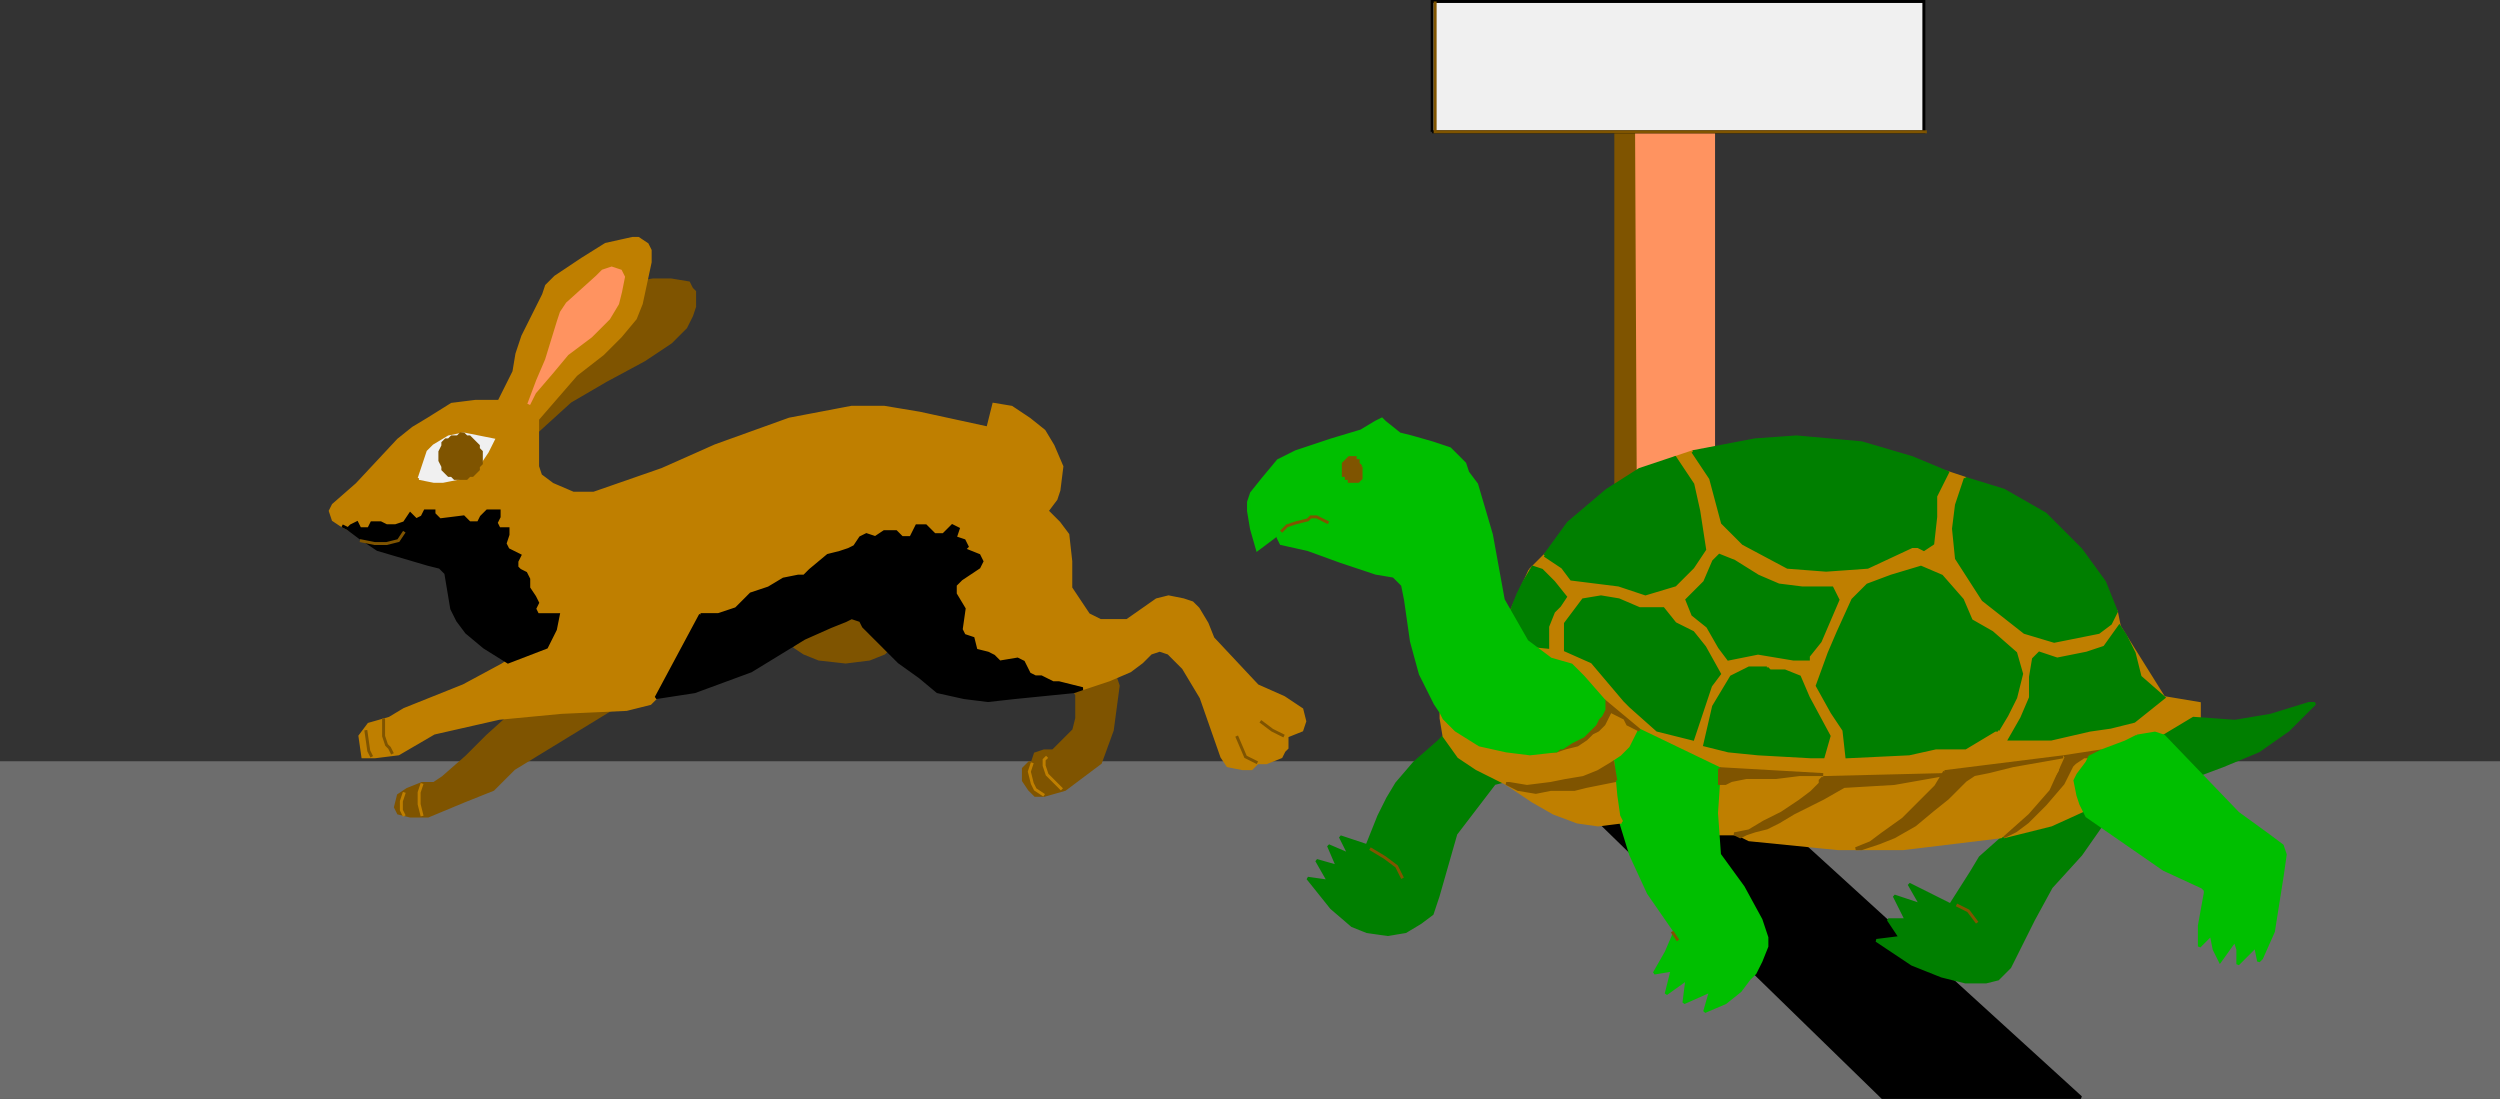
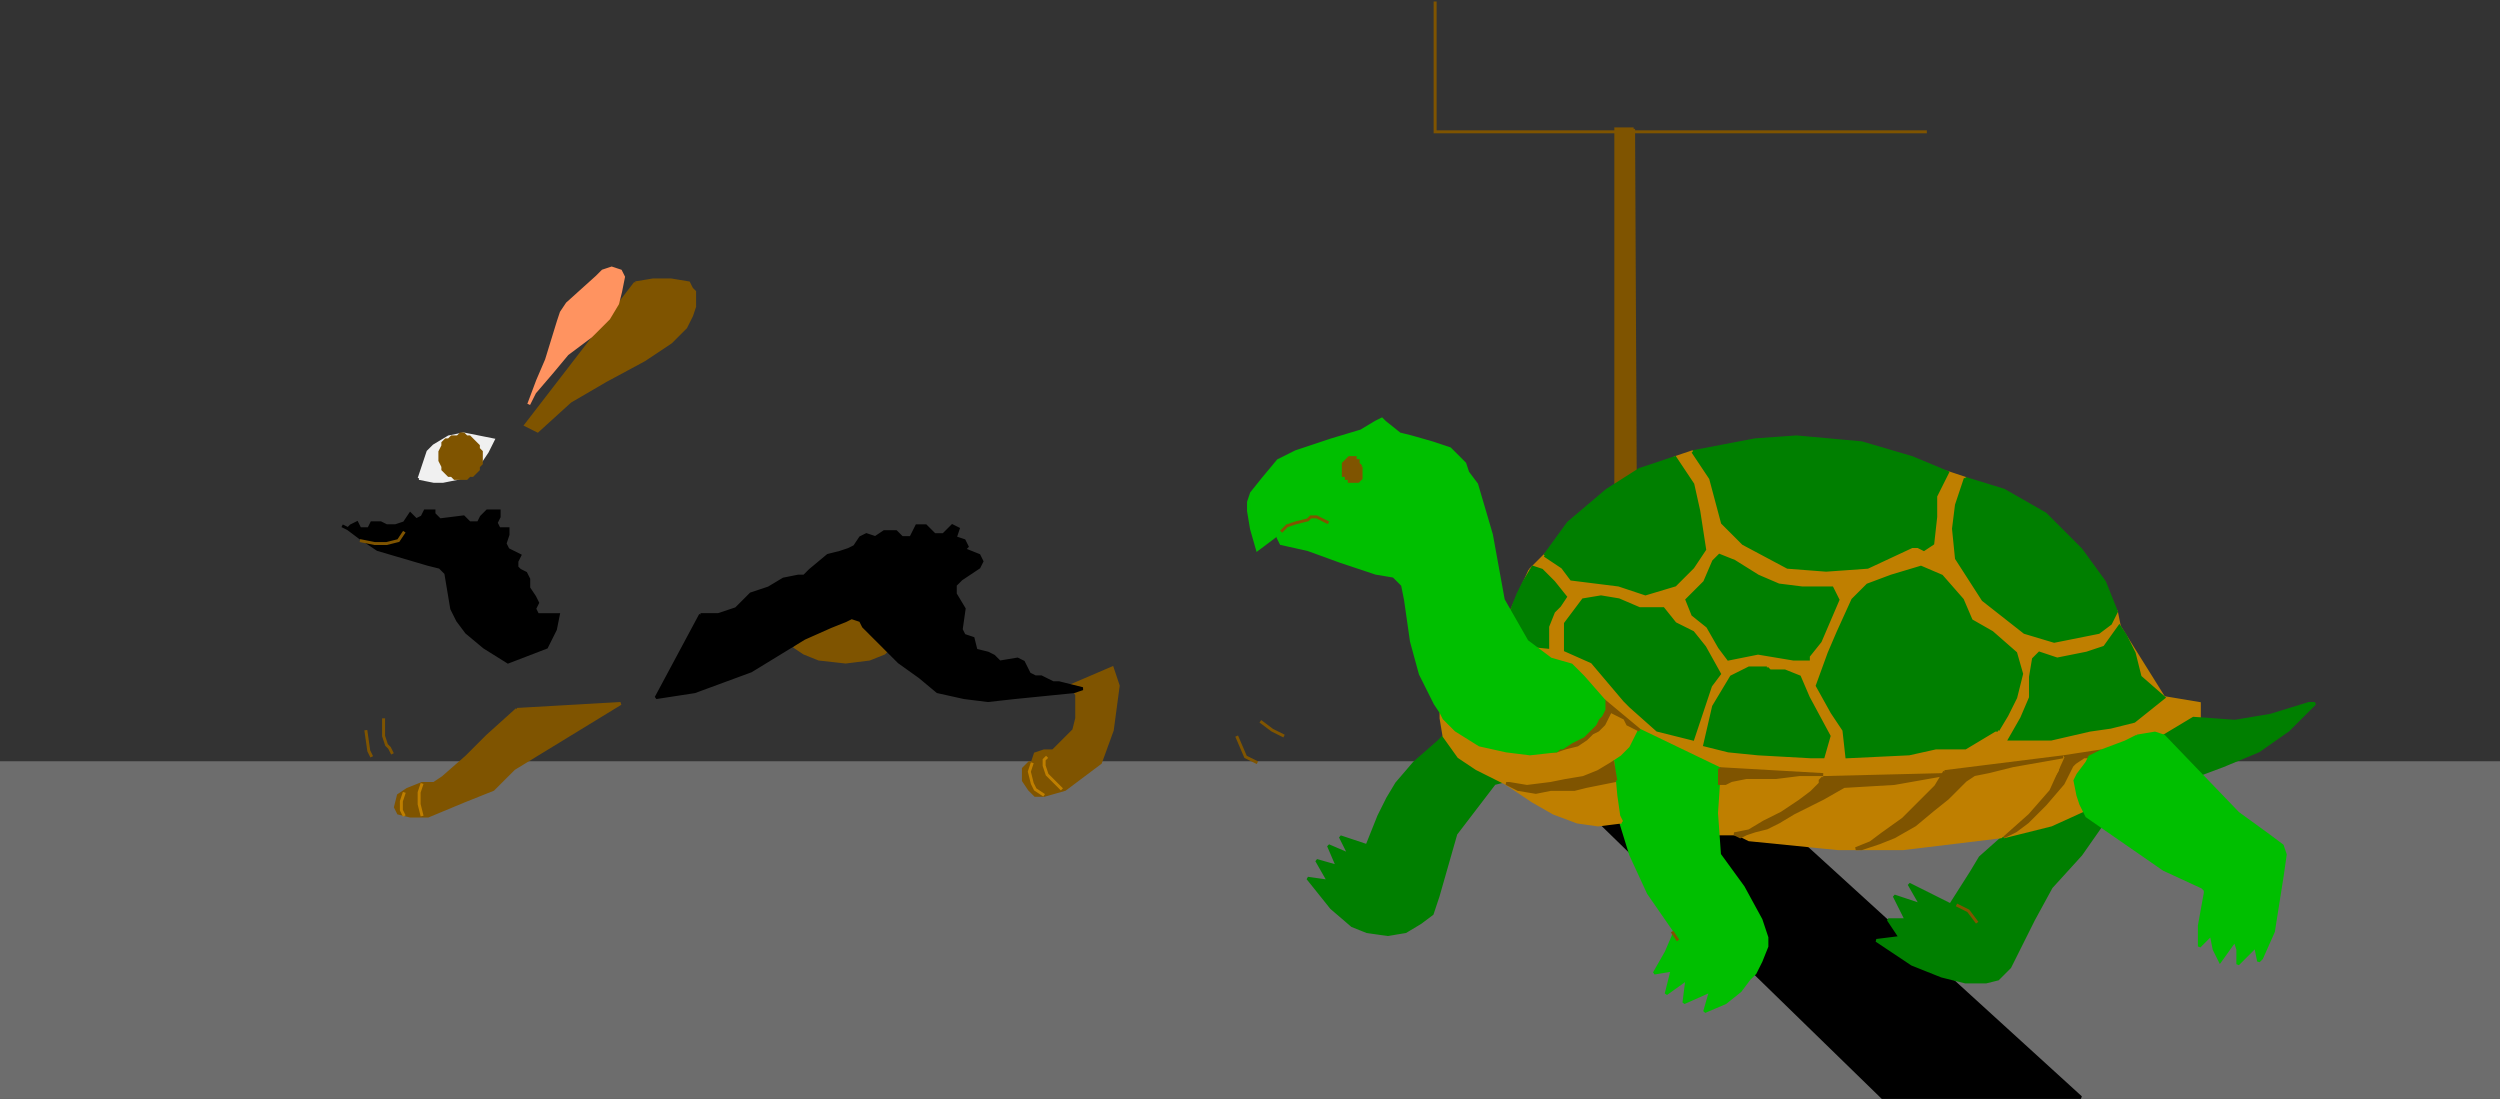
<svg xmlns="http://www.w3.org/2000/svg" width="844" height="371" version="1.2">
  <rect width="100%" height="100%" fill="#333333" stroke="none" />
  <g fill="none" fill-rule="evenodd" stroke="#000" stroke-miterlimit="2" font-family="'Sans Serif'" font-size="12.5" font-weight="400">
    <path fill="#6d6d6d" stroke="#6d6d6d" d="M1.5 257.5h842v113H.5v-113h1" vector-effect="non-scaling-stroke" />
    <path fill="#000" d="m578.5 257.5 124 113h-67l-116-113h59" vector-effect="non-scaling-stroke" />
-     <path fill="#ff9360" stroke="#ff9360" d="M578.5 254.5v-212l-32 1 1 212 31-1" vector-effect="non-scaling-stroke" />
    <path fill="#7f5400" stroke="#7f5400" d="M551.5 43.5h-6v212h7l-1-212" vector-effect="non-scaling-stroke" />
-     <path fill="#f0f0f0" d="M483.5 44.5h166V.5h-166v44" vector-effect="non-scaling-stroke" />
    <path stroke="#7f5400" d="M650.5 44.5h-166V.5" vector-effect="non-scaling-stroke" />
    <path fill="#7f5400" stroke="#7f5400" d="m214.5 95.5 6-1h6l6 1 1 2 1 1v5l-1 3-2 4-5 5-9 6-13 7-12 7-11 10-4-2 37-48m-40 144-10 9-7 7-8 7-3 2h-4l-5 2-3 2-1 4 1 2 4 1h6l12-5 10-4 7-7 36-22-35 2m103-30-9 9 3 2 5 2 9 1 8-1 5-2 1-1 2-4-11-14-13 8m84 22 2 3v8l-1 4-4 4-3 3h-3l-3 1-1 3h-1l-2 2v4l2 3 2 2h3l7-2 12-9 4-11 2-15-2-6-14 6" vector-effect="non-scaling-stroke" />
-     <path fill="#bf7f00" stroke="#bf7f00" d="m227.5 229.5-8 8-8 2-22 1-21 2-22 5-12 7-8 1h-4l-1-7 3-4 7-2 5-3 20-8 13-7 14-9-36-31-30-6-2-1-3-2-1-3 1-2 8-7 14-15 5-4 5-3 8-5 8-1h8l5-10 1-6 2-6 7-14 1-3 3-3 9-6 8-5 9-2h2l3 2 1 2v4l-3 14-2 5-5 6-6 6-9 7-13 15v16l1 3 4 3 7 3h7l23-8 18-8 25-9 21-4h11l12 2 23 5 2-8 6 1 6 4 5 4 3 5 3 7-1 8-1 3-3 4 4 4 3 4 1 9v9l6 9 4 2h9l10-7 4-1 5 1 3 1 2 2 3 5 2 5 15 16 9 4 6 4 1 4-1 3-5 2v4l-1 1-1 2-5 2h-3l-2 2h-3l-5-1-2-3-7-20-6-10-3-3-2-2-3-1-3 1-3 3-4 3-7 3-9 3-37-4-38-27-63 28" vector-effect="non-scaling-stroke" />
    <path stroke="#bf7f00" d="m142.5 264.5-1 3v4l1 4m-6-8-1 3v3l1 2" vector-effect="non-scaling-stroke" />
    <path stroke="#7f5400" d="M129.5 242.5v6l1 3 1 1 1 2m-9-8 1 7 1 2m300-12 4 3 4 2m-16 0 3 7 4 2" vector-effect="non-scaling-stroke" />
    <path fill="#000" d="m115.5 177.5 2 1 1-1 2-1 1 2h3l1-2h3l2 1h3l3-1 2-3 2 2 2-1 1-2h3v1l2 2 8-1 2 2h3l1-2 2-2h4v2l-1 2 1 2h3v2l-1 3 1 2 4 2-1 2v2l1 1 2 1 1 2v3l2 3 1 2-1 2 1 2h7l-1 5-3 6-13 5-8-5-6-5-3-4-2-4-2-12-2-2-4-1-17-5-6-4-4-3-2-1" vector-effect="non-scaling-stroke" />
    <path fill="#f0f0f0" stroke="#f0f0f0" d="m141.5 161.5 2-6 1-3 2-2 5-3 5-1 10 2-2 4-2 3-3 4-2 1-3 1-5 1h-3l-5-1" vector-effect="non-scaling-stroke" />
    <path fill="#7f5400" stroke="#7f5400" d="M162.5 154.5v-2l-1-1v-1l-1-1-1-1-1-1h-1l-1-1h-1l-1 1h-2l-1 1h-1l-1 1v1l-1 2v3l1 2v1l1 1 1 1h1l1 1h4l1-1h1l1-1 1-1v-1l1-1v-2" vector-effect="non-scaling-stroke" />
    <path fill="#ff9360" stroke="#ff9360" d="m178.5 136.5 3-8 3-7 4-13 1-3 2-3 10-9 2-2 3-1 3 1 1 2-1 5-1 4-3 5-6 6-8 6-5 6-6 7-2 4" vector-effect="non-scaling-stroke" />
    <path stroke="#bf7f00" d="m353.5 255.5-1 1v2l1 3 2 2 3 3m-10-9-1 3 1 4 1 2 3 2" vector-effect="non-scaling-stroke" />
    <path stroke="#7f5400" d="m121.5 182.5 5 1h4l4-1 2-3" vector-effect="non-scaling-stroke" />
    <path fill="#000" d="M236.5 207.5h6l3-1 3-1 5-5 3-1 3-1 5-3 5-1h2l2-2 6-5 4-1 3-1 2-1 2-3 2-1 3 1 3-2h4l2 2h3l2-4h3l3 3h3l3-3 2 1-1 3 3 1 1 2-1 1 5 2 1 2-1 2-6 4-2 2v3l3 5-1 7 1 2 3 1 1 4 4 1 2 1 2 2 6-1 2 1 2 4 2 1h2l4 2h2l8 2-3 1-20 2-9 1-8-1-9-2-6-5-7-5-5-5-5-5-2-2-1-2-3-1-2 1-5 2-9 4-18 11-19 7-13 2 15-28" vector-effect="non-scaling-stroke" />
    <path fill="#007f00" stroke="#007f00" d="m508.5 263.5-10-8-11-7-2 2-8 7-6 7-3 5-3 6-4 10-9-3 3 6-7-3 3 7-7-2 4 7-7-1 8 10 7 6 5 2 7 1 6-1 5-3 4-3 2-6 6-21 13-17 4-1" vector-effect="non-scaling-stroke" />
    <path fill="#bf7f00" stroke="#bf7f00" d="m516.5 192.5 5-5 21-17 23-16 6-2 59 5 27 2 6 2 51 45 1 5 15 24 12 2v5l-35 22-158 2-40-48-3-4 10-22" vector-effect="non-scaling-stroke" />
    <path fill="#bf7f00" stroke="#bf7f00" d="m580.5 259.5-1 15v7h7l4 2 30 3h7l8-5 13-11 8-9-76-2m-39-22v4l-3 3-8 6-10 3h-12l-9-2-8-5-5-6v2l1 6 5 7 6 4 8 4 4 2h13l6-2 6-2 5-2 4-2 3-2 2-3 2-2 2-4-12-10v1" vector-effect="non-scaling-stroke" />
    <path fill="#007f00" stroke="#007f00" d="m510.5 205.5 2-5 2-4 3-5 3 1 4 4 4 5-2 3-2 2-2 5v7l-10-1-3-8 1-4m11-18 6 4 3 4 16 2 9 3 10-3 6-6 4-6-2-13-2-9-6-9-12 4-11 7-13 11-8 11m50-35 6 9 4 15 7 7 15 8 13 1 14-1 15-7h2l2 1 3-2 1-9v-7l4-8-12-5-17-5-22-2-14 1-21 4m92 9-3 9-1 8 1 10 9 14 14 11 10 3 15-3 4-3 2-4-4-10-8-11-12-12-14-8-13-4m54 53 3 6 2 8 8 7-10 8-8 2-7 1-13 3h-14l4-7 3-7v-7l1-6 2-2 6 2 10-2 6-2 5-7 2 3m-43 32 3-5 3-6 2-8-2-7-8-7-7-4-3-7-7-8-7-3-10 3-8 3-5 5-5 11-3 7-4 11 5 9 4 6 1 9 21-1 9-2h10l10-6h1m-64-25 4-5 3-7 3-7-2-4h-10l-8-1-7-3-8-5-5-2-2 2-3 7-6 6 2 5 5 4 4 7 3 4 10-2 12 2h5v-1m-50-16h-7l-7-3-6-1-6 1-3 4-3 4v9l9 4 11 13 2 2 9 8 12 3 6-18 3-4-5-9-4-5-6-3-4-5h-1m36 20h-6l-6 3-6 10-3 13 8 2 10 1 18 1h4l2-7-7-13-3-7-5-2h-5l-1-1" vector-effect="non-scaling-stroke" />
-     <path stroke="#7f5400" d="m462.5 286.5 5 3 4 3 2 4" vector-effect="non-scaling-stroke" />
    <path fill="#007f00" stroke="#007f00" d="m741.5 260.5-11-12 10-6 14 1 12-2 13-4h2l-9 9-10 7-12 5-8 3-1-1" vector-effect="non-scaling-stroke" />
    <path fill="#00bf00" stroke="#00bf00" d="m553.5 246.5-3 6-3 3-3 2 1 11 1 7 4 13 6 13 9 13-3 7-4 7 6-1-2 8 7-5-1 8 9-4-2 7 7-3 5-4 3-4 2-2 2-4 2-5v-3l-2-6-6-11-8-11-1-14 1-15-27-13" vector-effect="non-scaling-stroke" />
    <path fill="#bf7f00" stroke="#bf7f00" d="m547.5 277.5-1-2-1-7-1-11-9 4-12 4h-8l-7-1 9 6 7 4 8 3 7 1 8-1" vector-effect="non-scaling-stroke" />
    <path fill="#7f5400" stroke="#7f5400" d="m545.5 263.5-1-6-5 3-5 2-6 1-5 1-8 1-6-1h-1l4 2 6 1 5-1h8l4-1 10-2m-4-25-1 3-1 2-2 3-3 2-3 2-4 2-2 1h-3 3l3-1 4-1 3-2 2-2 2-1 2-2 1-2 1-2 1-1v1l4 2 1 2 4 2-12-10v2" vector-effect="non-scaling-stroke" />
    <path fill="#007f00" stroke="#007f00" d="m705.5 275.5-1-2-12 5-15 3-9 8-3 5-7 11-14-7 4 7-9-3 4 8h-6l2 3 2 3-8 1 12 8 10 4 8 2h7l4-1 4-4 3-6 5-10 6-11 10-11 7-10-4-3" vector-effect="non-scaling-stroke" />
    <path fill="#bf7f00" stroke="#bf7f00" d="m696.5 255.5-5 11-7 8-8 8 16-4 11-5-1-2-1-3-1-5 1-2 3-4 1-2 4-2-13 2" vector-effect="non-scaling-stroke" />
    <path fill="#7f5400" stroke="#7f5400" d="m696.5 255.5-1 5-4 6-2 3-3 3-2 2-4 4-4 4 4-2 4-3 6-6 6-7 3-6 1-1 3-2h3l3-2-13 2" vector-effect="non-scaling-stroke" />
    <path fill="#bf7f00" stroke="#bf7f00" d="m656.5 261.5-8 9-13 11-9 5h16l33-4 9-8 7-8 5-11-40 6" vector-effect="non-scaling-stroke" />
    <path fill="#00bf00" stroke="#00bf00" d="m515.5 216.5-8-14-4-22-5-17-3-4-1-3-5-5-6-2-7-2-4-1-5-4-1-1-2 1-5 3-10 3-12 4-6 3-5 6-4 5-1 3v3l1 6 2 7 8-6-1 2 1 2 9 2 11 4 6 2 3 1 3 1 6 1 3 3 1 5 2 14 3 11 5 10 2 3 1 2 4 4 8 5 9 2 8 1 9-1 1-1h1l3-2 4-2 2-2 2-2 1-2 1-1 1-2v-3l-7-8-4-4-7-2-8-6" vector-effect="non-scaling-stroke" />
    <path stroke="#7f5400" d="m432.5 179.5 1-1 1-1 3-1 4-1 1-1h2l2 1 2 1" vector-effect="non-scaling-stroke" />
    <path fill="#7f5400" stroke="#7f5400" d="m459.5 157.5-1-1v-1h-1v-1h-2l-1 1-1 1v4h1v1h1v1h3l1-1v-4" vector-effect="non-scaling-stroke" />
    <path stroke="#7f5400" d="m564.5 314.5 2 3" vector-effect="non-scaling-stroke" />
    <path fill="#7f5400" stroke="#7f5400" d="m656.5 260.5-3 5-5 5-6 6-7 5-4 3-5 2h2l6-2 5-2 7-4 6-5 5-4 5-5 1-1 3-2 5-1 8-2 17-3-40 5" vector-effect="non-scaling-stroke" />
    <path fill="#7f5400" stroke="#7f5400" d="m615.5 262.5-1 1v1l-3 3-4 3-6 4-6 3-5 3-5 1 2 1 2-1 3-1 4-1 4-2 5-3 6-3 4-2 7-4 17-1 17-3-41 1m-35-3v5h2l2-1 5-1h10l8-1h8l-35-2" vector-effect="non-scaling-stroke" />
    <path fill="#00bf00" stroke="#00bf00" d="m721.5 248.5-4 2-8 3-4 2-1 2-3 4-1 2 1 5 1 3 2 4 13 9 13 9 13 6 1 1v1l-2 11v7l4-4 1 5 2 4 5-7 1 3v5l6-6 1 5 1-1 4-9 3-19 1-7-1-3-4-3-11-8-25-26-3-1-6 1" vector-effect="non-scaling-stroke" />
    <path stroke="#7f5400" d="m660.5 305.5 4 2 3 4" vector-effect="non-scaling-stroke" />
  </g>
</svg>